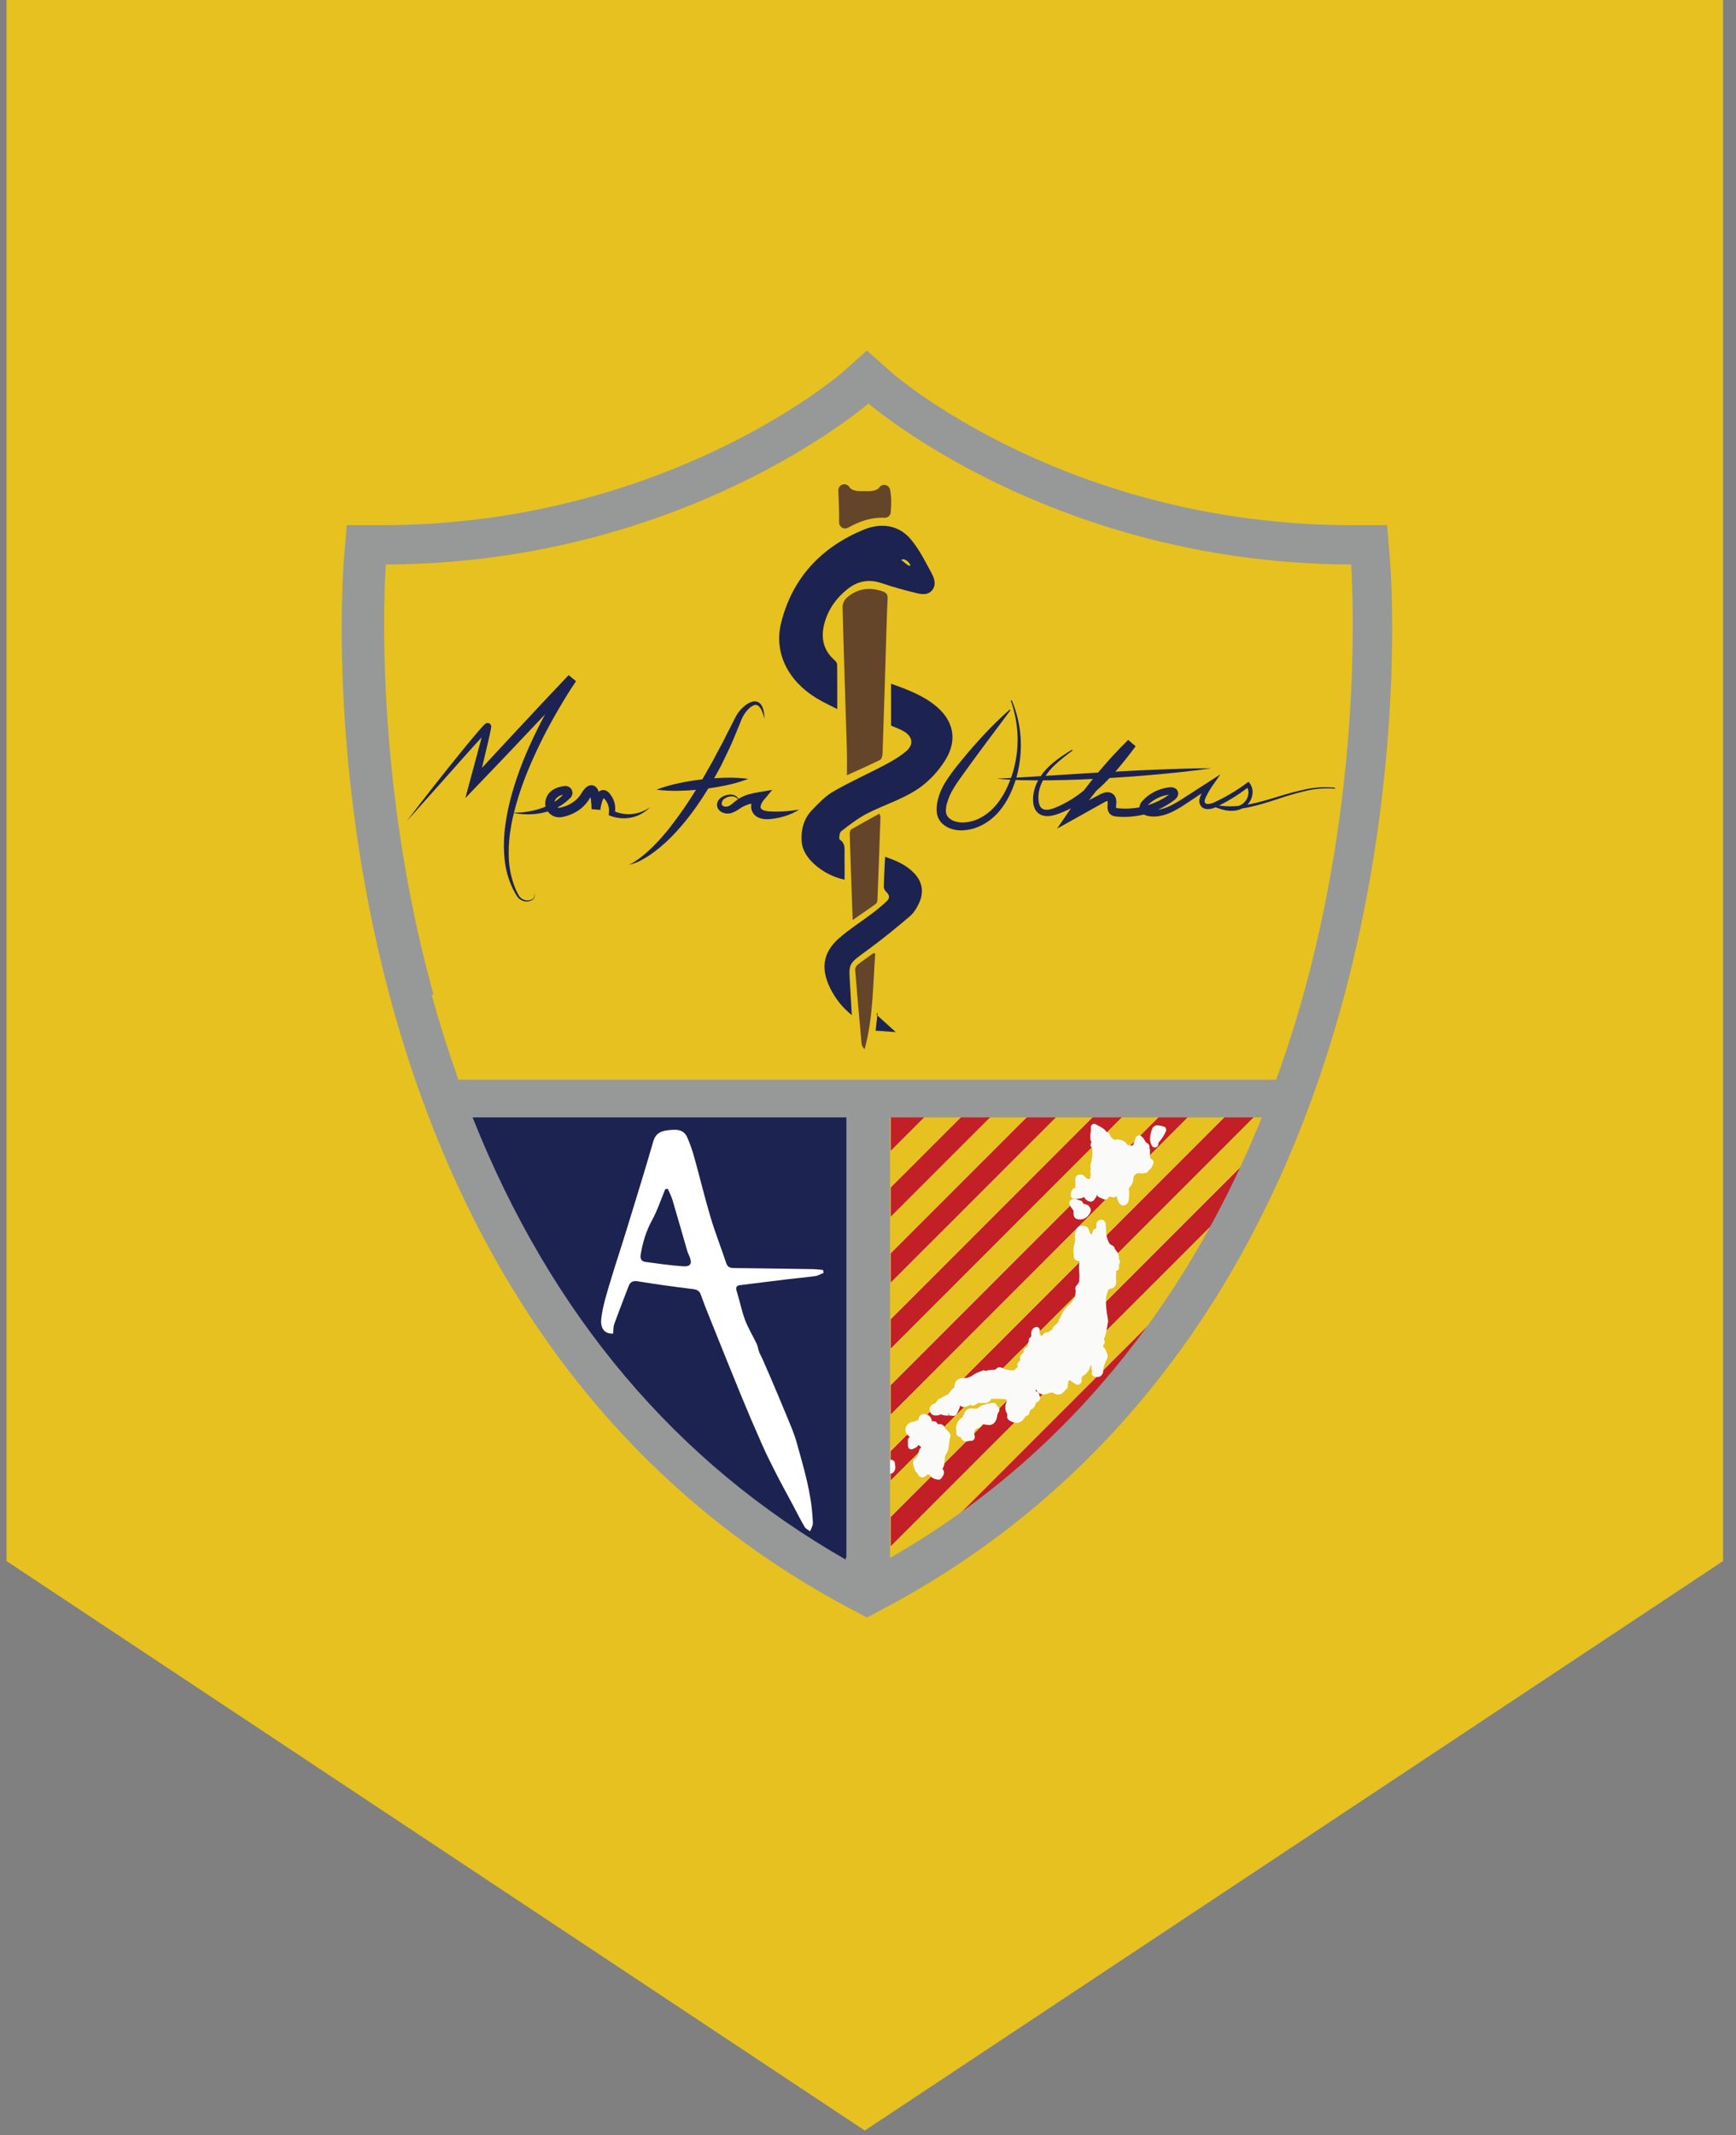
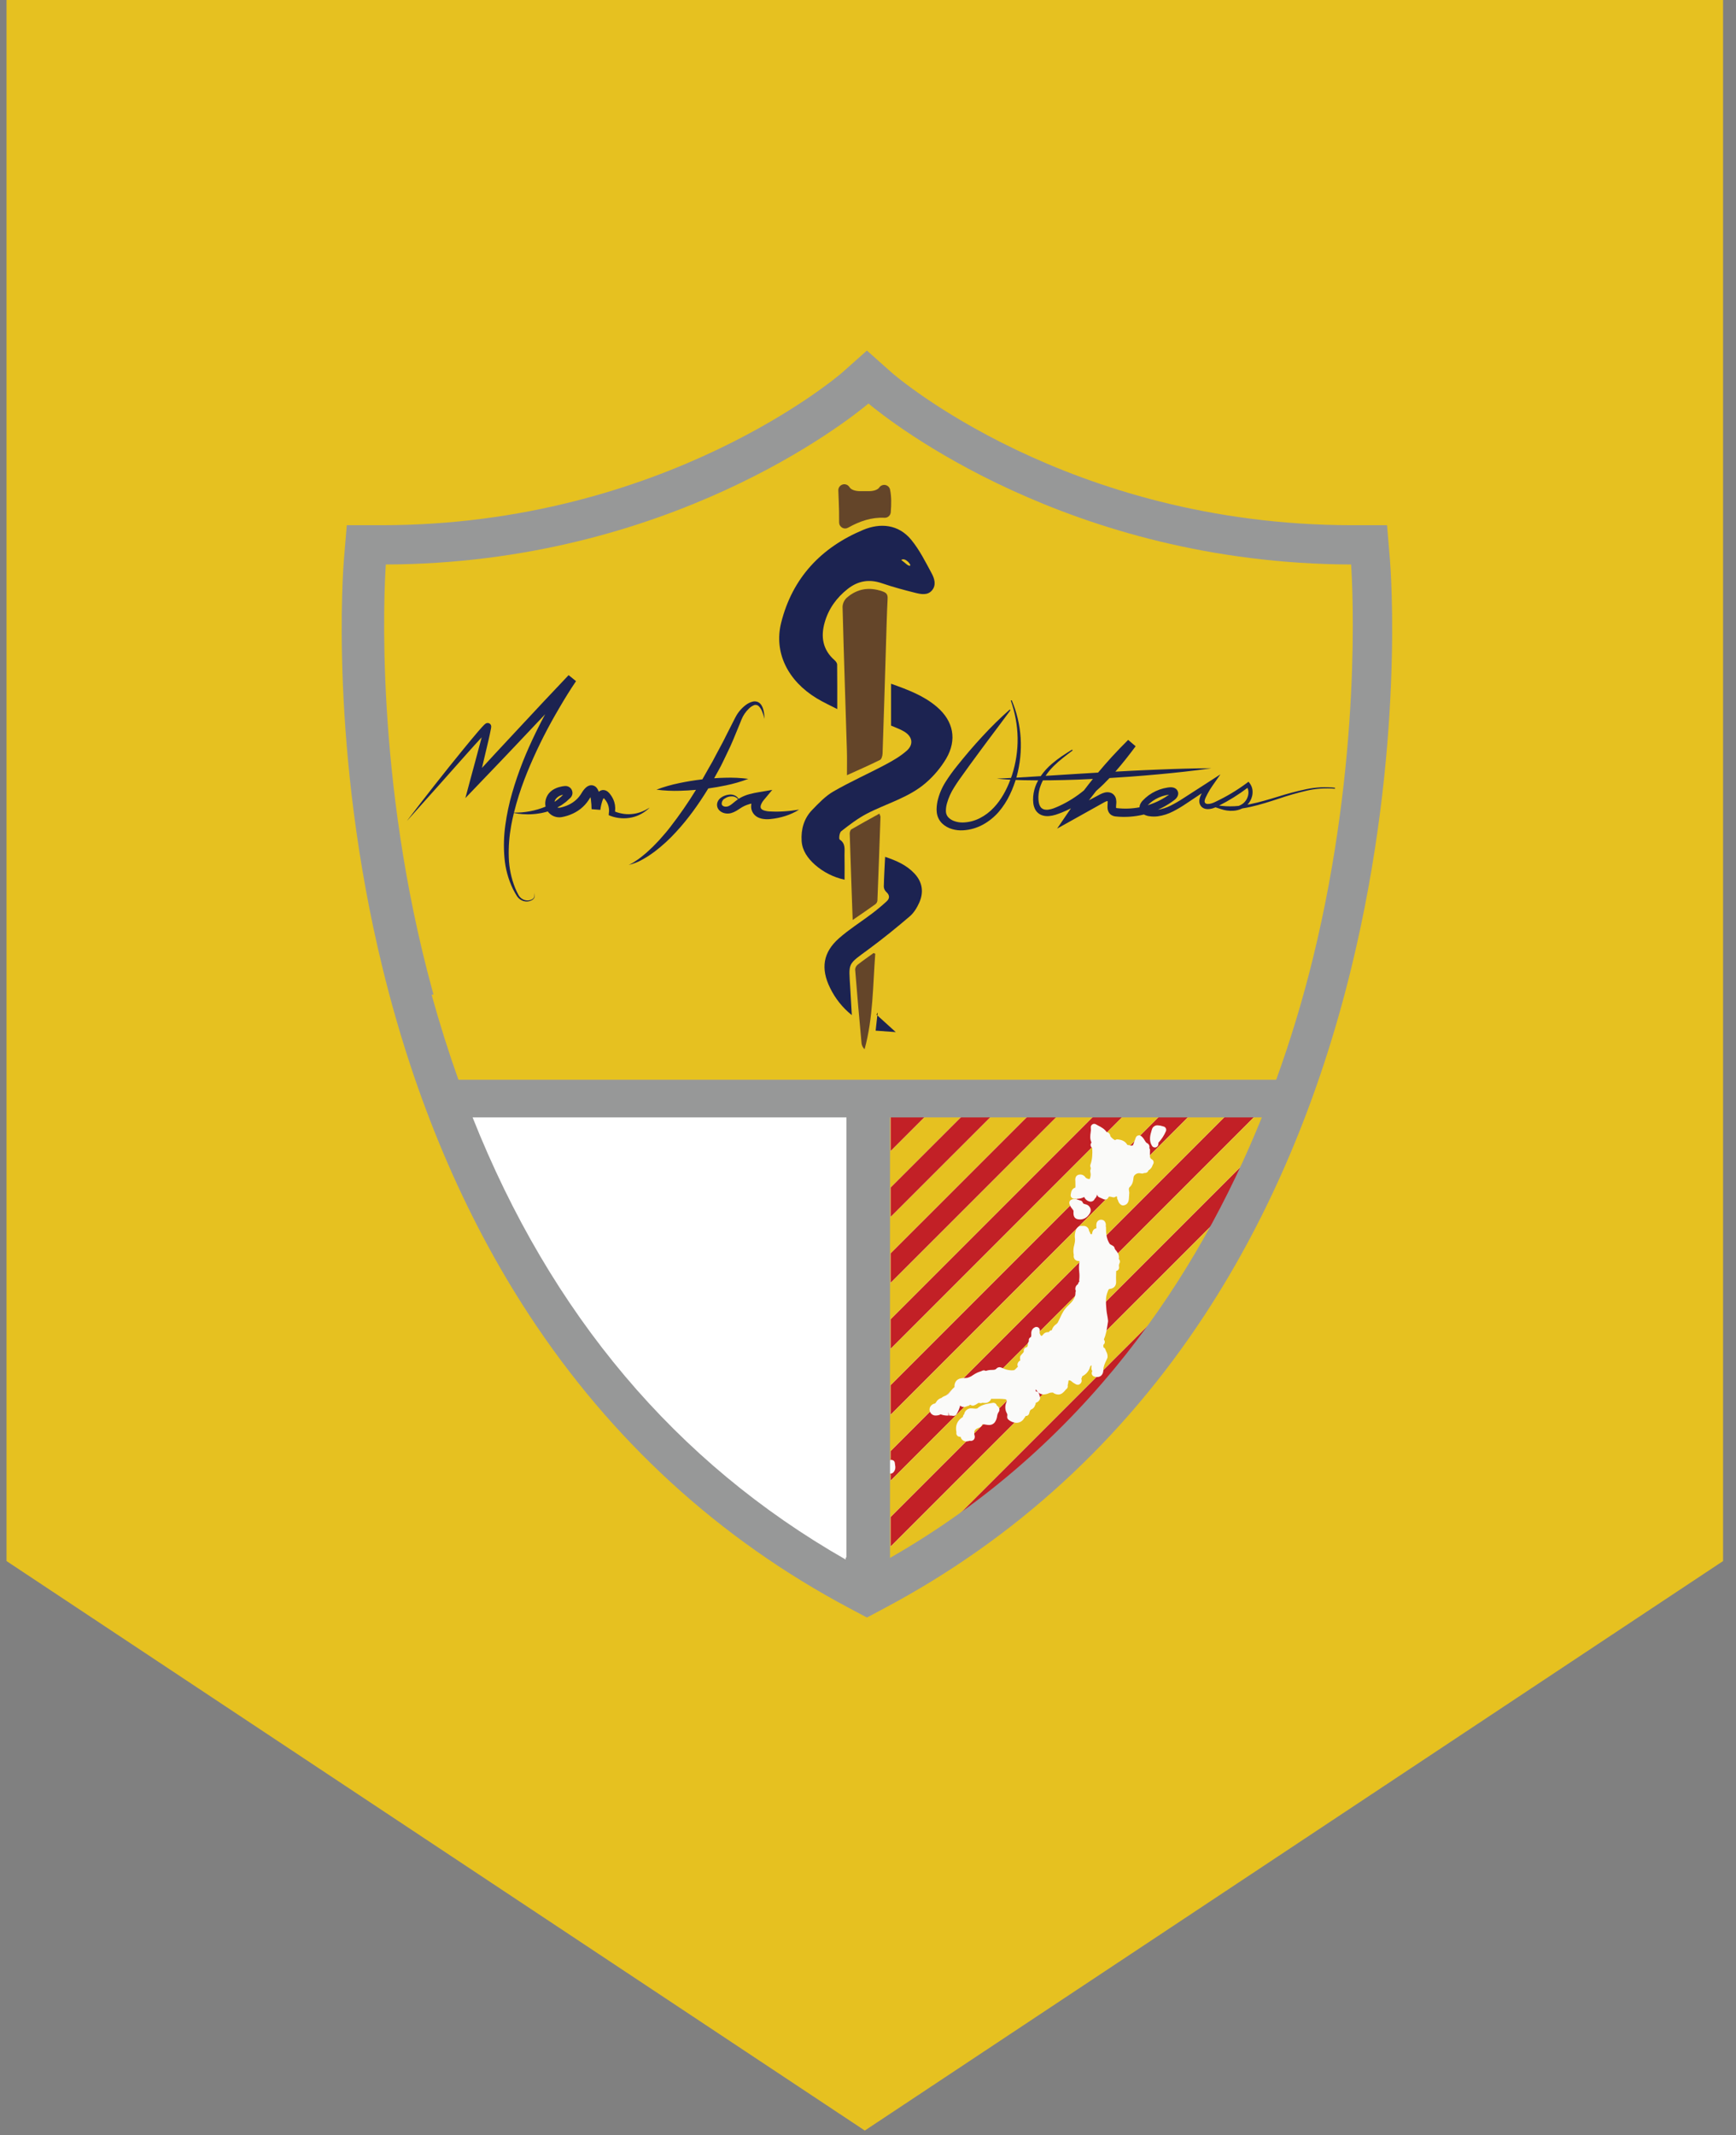
<svg xmlns="http://www.w3.org/2000/svg" width="109" height="134" viewBox="0 0 109 134" fill="none">
  <rect x="0" y="0" width="109" height="134" fill="#808080" stroke="none" />
  <path d="M0.41 0V97.965L54.299 133.704L108.188 97.965V0H0.41Z" fill="#E6C120" />
  <path d="M54.528 25.324C54.528 25.324 43.094 35.488 24.038 35.488C24.038 35.488 20.227 80.8 54.528 99.009C88.83 80.8 85.019 35.488 85.019 35.488C65.962 35.488 54.528 25.324 54.528 25.324Z" fill="white" />
  <path d="M77.024 69.962L55.912 91.07V92.927L78.882 69.962H77.024Z" fill="#C22026" />
  <path d="M66.203 90.551C66.219 90.536 66.234 90.52 66.251 90.505C67.49 89.307 68.65 88.068 69.732 86.79C69.756 86.762 69.78 86.734 69.803 86.706C70.041 86.425 70.275 86.142 70.505 85.858C70.566 85.782 70.627 85.706 70.688 85.631C70.908 85.357 71.124 85.082 71.337 84.806C71.394 84.731 71.451 84.657 71.507 84.582C72.188 83.689 72.835 82.784 73.45 81.865C73.492 81.803 73.534 81.741 73.576 81.679L58.752 96.498C61.416 94.753 63.91 92.762 66.203 90.551Z" fill="#C22026" />
  <path d="M55.912 97.062L76.82 76.159C76.82 76.159 76.821 76.159 76.822 76.158C76.822 76.158 76.822 76.158 76.823 76.157C76.823 76.157 76.823 76.157 76.824 76.156C76.824 76.156 76.824 76.155 76.824 76.155C77.435 74.972 78.002 73.785 78.526 72.595L55.912 95.205V97.062Z" fill="#C22026" />
-   <path d="M53.147 69.962H29.432C29.469 70.056 29.507 70.15 29.544 70.245C29.742 70.743 29.947 71.241 30.159 71.74C30.191 71.816 30.223 71.892 30.255 71.969C30.365 72.224 30.478 72.479 30.592 72.735C30.645 72.856 30.699 72.976 30.754 73.097C30.87 73.353 30.987 73.609 31.107 73.866C31.149 73.956 31.192 74.046 31.235 74.136C31.483 74.66 31.739 75.182 32.004 75.704C32.04 75.775 32.076 75.847 32.112 75.919C32.244 76.176 32.38 76.433 32.516 76.69C32.577 76.806 32.639 76.921 32.7 77.036C32.839 77.292 32.978 77.549 33.121 77.804C33.163 77.88 33.207 77.956 33.25 78.033C33.54 78.547 33.839 79.059 34.147 79.57C34.197 79.654 34.247 79.738 34.299 79.823C34.451 80.072 34.607 80.321 34.764 80.569C34.837 80.685 34.911 80.801 34.985 80.917C35.145 81.166 35.305 81.414 35.469 81.661C35.514 81.729 35.561 81.796 35.606 81.863C35.939 82.36 36.281 82.853 36.633 83.343C36.701 83.438 36.769 83.534 36.838 83.629C37.011 83.867 37.187 84.105 37.366 84.341C37.453 84.456 37.54 84.571 37.628 84.686C37.811 84.924 37.994 85.162 38.181 85.398C38.224 85.453 38.27 85.507 38.313 85.562C38.697 86.043 39.092 86.519 39.496 86.99C39.582 87.09 39.667 87.19 39.754 87.29C39.95 87.515 40.149 87.739 40.35 87.963C40.451 88.074 40.553 88.186 40.655 88.297C40.862 88.522 41.07 88.748 41.282 88.971C41.31 89.001 41.339 89.03 41.367 89.059C41.821 89.534 42.286 90.002 42.764 90.464C42.866 90.563 42.968 90.663 43.071 90.761C43.292 90.972 43.517 91.182 43.743 91.39C43.858 91.496 43.974 91.6 44.09 91.705C44.848 92.39 45.635 93.058 46.45 93.709C46.573 93.807 46.696 93.906 46.82 94.003C47.066 94.195 47.314 94.386 47.565 94.575C47.699 94.676 47.834 94.776 47.97 94.876C48.807 95.494 49.674 96.094 50.57 96.675C50.724 96.775 50.878 96.875 51.034 96.974C51.297 97.14 51.563 97.305 51.831 97.468C51.999 97.57 52.169 97.671 52.34 97.772C52.608 97.931 52.874 98.09 53.147 98.245V69.962" fill="#1C2351" />
  <path d="M55.912 76.382L62.337 69.962H60.479L55.912 74.525V76.382Z" fill="#C22026" />
  <path d="M55.912 88.792L74.742 69.962H72.885L55.912 86.934V88.792Z" fill="#C22026" />
  <path d="M55.912 84.657L70.607 69.962H68.749L55.912 82.799V84.657Z" fill="#C22026" />
  <path d="M55.912 80.517L66.472 69.962H64.614L55.912 78.66V80.517Z" fill="#C22026" />
  <path d="M55.912 72.247L58.197 69.962H55.912V72.247Z" fill="#C22026" />
  <path d="M87.168 35.306L87.004 33.332H85.018C66.991 33.332 56.071 23.807 55.963 23.711L54.529 22.436L53.099 23.711C52.959 23.831 41.952 33.332 24.04 33.332H22.055L21.887 35.306C21.847 35.785 20.944 47.144 24.324 60.932C26.322 69.071 29.402 76.355 33.489 82.583C38.631 90.422 45.368 96.587 53.518 100.914L54.529 101.453L55.54 100.914C63.691 96.587 70.427 90.422 75.569 82.583C79.652 76.355 82.737 69.071 84.73 60.932C88.111 47.144 87.207 35.785 87.168 35.306H87.168ZM60.478 69.962H62.336L55.912 76.382V74.524L60.478 69.962ZM55.912 72.247V69.962H58.197L55.912 72.247ZM64.614 69.962H66.471L55.912 80.517V78.66L64.614 69.962ZM68.749 69.962H70.607L55.912 84.657V82.799L68.749 69.962ZM72.884 69.962H74.742L55.912 88.792V86.934L72.884 69.962ZM53.147 98.245C40.753 91.189 33.573 80.517 29.43 69.962H53.147V98.245ZM58.752 96.499L73.579 81.676C69.903 87.206 65.081 92.348 58.752 96.499ZM76.823 76.155C76.823 76.155 76.823 76.156 76.823 76.156C76.823 76.157 76.823 76.157 76.822 76.158C76.822 76.158 76.822 76.158 76.821 76.158C76.82 76.159 76.82 76.159 76.82 76.159L55.912 97.063V95.205L78.526 72.595C78.002 73.785 77.435 74.972 76.823 76.155ZM55.912 92.927V91.07L77.023 69.962H78.881L55.912 92.927Z" fill="#E6C120" />
  <path d="M51.711 79.878C51.541 79.947 51.377 80.054 51.2 80.079C50.6 80.163 49.996 80.215 49.394 80.287C48.426 80.403 47.46 80.523 46.493 80.647C46.28 80.674 46.167 80.751 46.252 81.018C46.444 81.617 46.559 82.242 46.778 82.829C46.975 83.353 47.277 83.838 47.518 84.346C47.589 84.497 47.602 84.675 47.661 84.833C47.718 84.986 47.805 85.127 47.872 85.276C48.025 85.622 48.176 85.969 48.325 86.318C48.689 87.176 49.058 88.032 49.411 88.895C49.63 89.431 49.866 89.965 50.02 90.52C50.461 92.105 50.945 93.684 51.026 95.346C51.043 95.463 51.043 95.582 51.027 95.7C50.982 95.838 50.925 95.971 50.858 96.099C50.742 96.006 50.586 95.936 50.517 95.816C50.247 95.35 50.006 94.867 49.752 94.391C49.431 93.788 49.098 93.191 48.787 92.582C48.47 91.963 48.154 91.342 47.872 90.707C47.407 89.663 46.958 88.612 46.523 87.555C45.819 85.84 45.132 84.119 44.44 82.4C44.288 82.023 44.143 81.644 44.007 81.261C43.922 81.02 43.778 80.929 43.514 80.897C42.365 80.758 41.218 80.601 40.076 80.414C39.752 80.361 39.575 80.426 39.462 80.728C39.167 81.517 38.853 82.299 38.568 83.092C38.501 83.278 38.518 83.494 38.498 83.689C37.907 83.728 37.69 83.295 37.753 82.745C37.833 82.034 38.05 81.334 38.254 80.643C38.602 79.47 38.992 78.309 39.352 77.139C39.917 75.301 40.487 73.464 41.023 71.617C41.166 71.126 41.492 70.982 41.92 70.931C42.401 70.875 42.905 70.824 43.151 71.376C43.33 71.787 43.478 72.21 43.596 72.643C43.944 73.893 44.246 75.158 44.618 76.402C44.908 77.371 45.282 78.316 45.602 79.276C45.695 79.557 45.888 79.575 46.125 79.578C47.76 79.596 49.394 79.618 51.028 79.645C51.245 79.648 51.461 79.679 51.677 79.697C51.689 79.757 51.7 79.817 51.711 79.878H51.711ZM41.924 74.599C41.873 74.609 41.821 74.618 41.77 74.627C41.498 75.278 41.278 75.958 40.941 76.573C40.565 77.257 40.354 77.972 40.228 78.73C40.183 78.996 40.274 79.157 40.52 79.191C41.302 79.297 42.084 79.412 42.87 79.466C43.383 79.502 43.487 79.285 43.268 78.798C43.223 78.703 43.184 78.605 43.152 78.505C42.84 77.432 42.537 76.358 42.218 75.287C42.147 75.05 42.023 74.828 41.924 74.599" fill="white" />
  <path d="M63.816 89.291C63.635 89.282 63.461 89.213 63.322 89.096C63.292 89.072 63.268 89.041 63.254 89.005C63.239 88.97 63.234 88.931 63.24 88.893C63.256 88.785 63.251 88.743 63.217 88.687C63.16 88.585 63.127 88.471 63.121 88.354C63.116 88.237 63.138 88.121 63.184 88.014C63.198 87.99 63.206 87.963 63.208 87.936C63.211 87.908 63.208 87.88 63.199 87.854C63.184 87.838 63.167 87.825 63.147 87.817C63.127 87.808 63.105 87.803 63.084 87.803C62.956 87.788 62.827 87.782 62.698 87.784L62.284 87.783C62.269 87.783 62.237 87.781 62.237 87.781C62.207 87.861 62.153 87.929 62.082 87.976C62.011 88.023 61.928 88.047 61.843 88.043C61.808 88.043 61.773 88.041 61.739 88.037C61.718 88.035 61.697 88.032 61.676 88.032C61.645 88.05 61.61 88.059 61.574 88.059C61.541 88.059 61.508 88.052 61.477 88.038C61.475 88.037 61.472 88.037 61.47 88.037C61.429 88.045 61.392 88.063 61.36 88.09C61.292 88.14 61.217 88.179 61.137 88.205C61.118 88.21 61.098 88.213 61.078 88.213C61.034 88.213 60.99 88.199 60.954 88.174C60.936 88.169 60.92 88.162 60.904 88.153C60.903 88.154 60.902 88.156 60.901 88.157C60.882 88.18 60.858 88.199 60.832 88.213C60.805 88.226 60.776 88.234 60.747 88.236C60.74 88.239 60.725 88.246 60.709 88.252C60.648 88.281 60.581 88.297 60.514 88.299C60.471 88.3 60.43 88.292 60.391 88.276C60.352 88.26 60.317 88.236 60.287 88.207C60.238 88.401 60.159 88.587 60.054 88.758C60.035 88.788 60.008 88.812 59.976 88.829C59.945 88.846 59.91 88.855 59.874 88.855C59.858 88.855 59.843 88.853 59.827 88.85C59.748 88.836 59.668 88.83 59.587 88.833L59.548 88.617V88.833C59.381 88.842 59.214 88.816 59.058 88.756C59.017 88.783 58.97 88.802 58.922 88.812C58.868 88.824 58.813 88.831 58.758 88.832C58.683 88.835 58.609 88.817 58.546 88.778C58.482 88.739 58.432 88.683 58.4 88.615C58.375 88.564 58.362 88.507 58.363 88.451C58.364 88.394 58.378 88.338 58.405 88.287C58.436 88.231 58.48 88.183 58.532 88.146C58.585 88.11 58.645 88.085 58.708 88.075C58.723 88.072 58.745 88.041 58.777 87.993C58.813 87.926 58.863 87.868 58.923 87.821C58.983 87.775 59.051 87.741 59.125 87.723C59.123 87.723 59.122 87.723 59.121 87.723C59.113 87.723 59.124 87.714 59.136 87.706C59.195 87.661 59.261 87.626 59.331 87.601C59.474 87.556 59.575 87.436 59.692 87.298C59.765 87.207 59.846 87.122 59.933 87.044C59.917 86.909 59.954 86.773 60.037 86.664C60.186 86.481 60.433 86.479 60.596 86.477C60.636 86.479 60.677 86.477 60.717 86.471C60.854 86.436 60.984 86.375 61.098 86.291C61.191 86.228 61.289 86.174 61.391 86.127C61.434 86.109 61.481 86.093 61.527 86.078C61.575 86.064 61.621 86.046 61.665 86.024C61.714 85.998 61.77 85.991 61.824 86.004C61.849 86.011 61.876 86.021 61.902 86.031C62.021 85.988 62.147 85.968 62.274 85.971C62.433 85.966 62.504 85.957 62.558 85.894C62.583 85.865 62.614 85.841 62.649 85.825C62.684 85.809 62.722 85.8 62.761 85.8C62.815 85.802 62.867 85.816 62.914 85.843C63.101 85.938 63.307 85.991 63.517 85.996C63.556 85.996 63.595 85.994 63.634 85.99C63.692 85.987 63.722 85.962 63.801 85.877C63.837 85.837 63.875 85.799 63.915 85.764C63.89 85.725 63.879 85.679 63.882 85.633C63.887 85.578 63.906 85.526 63.937 85.481C63.968 85.435 64.01 85.399 64.06 85.375C64.06 85.375 64.06 85.376 64.06 85.376C64.06 85.361 64.058 85.345 64.055 85.33C64.047 85.282 64.044 85.234 64.045 85.185C64.046 85.141 64.062 85.098 64.089 85.063C64.118 85.026 64.15 84.991 64.183 84.956C64.273 84.859 64.288 84.833 64.281 84.788C64.275 84.747 64.281 84.705 64.297 84.667C64.314 84.629 64.342 84.597 64.377 84.574C64.409 84.553 64.446 84.541 64.485 84.539C64.494 84.514 64.504 84.491 64.514 84.471C64.525 84.449 64.534 84.426 64.541 84.402C64.527 84.351 64.532 84.297 64.556 84.251C64.557 84.25 64.573 84.218 64.574 84.216C64.585 84.197 64.595 84.177 64.602 84.156C64.594 84.126 64.592 84.094 64.598 84.064C64.603 84.033 64.616 84.004 64.634 83.979C64.657 83.946 64.691 83.92 64.73 83.907C64.734 83.871 64.741 83.835 64.752 83.8C64.753 83.78 64.752 83.759 64.751 83.739C64.747 83.641 64.737 83.409 64.982 83.293C65.011 83.28 65.043 83.273 65.074 83.273C65.108 83.273 65.141 83.28 65.172 83.296C65.202 83.311 65.228 83.333 65.248 83.36C65.269 83.387 65.282 83.418 65.288 83.452C65.293 83.485 65.291 83.519 65.281 83.551C65.266 83.613 65.274 83.678 65.306 83.733C65.34 83.81 65.375 83.834 65.383 83.834C65.408 83.83 65.431 83.819 65.449 83.801C65.459 83.791 65.469 83.78 65.478 83.768C65.513 83.718 65.558 83.677 65.611 83.647C65.664 83.618 65.723 83.601 65.784 83.598C65.805 83.598 65.826 83.6 65.847 83.603C65.859 83.585 65.871 83.568 65.885 83.552C65.905 83.529 65.929 83.511 65.956 83.498C65.983 83.486 66.012 83.478 66.042 83.478C66.081 83.328 66.173 83.197 66.302 83.111C66.346 83.079 66.385 83.04 66.417 82.996C66.466 82.904 66.51 82.81 66.553 82.715C66.676 82.45 66.803 82.175 67.056 81.942C67.343 81.677 67.533 81.438 67.525 81.125C67.524 81.086 67.534 81.047 67.553 81.013C67.538 80.989 67.528 80.963 67.522 80.936C67.511 80.868 67.52 80.799 67.549 80.737C67.579 80.675 67.626 80.623 67.686 80.589C67.687 80.558 67.695 80.528 67.71 80.5C67.724 80.473 67.744 80.449 67.768 80.43C67.76 80.388 67.758 80.344 67.764 80.301C67.782 80.14 67.781 79.978 67.763 79.818C67.737 79.598 67.743 79.375 67.78 79.156C67.787 79.142 67.774 79.134 67.738 79.134C67.689 79.136 67.641 79.128 67.596 79.109C67.551 79.09 67.511 79.061 67.479 79.025C67.449 78.986 67.429 78.94 67.419 78.892C67.41 78.844 67.411 78.794 67.423 78.747C67.418 78.734 67.413 78.72 67.411 78.706C67.381 78.513 67.394 78.314 67.451 78.127C67.484 78.013 67.5 77.896 67.498 77.778L67.495 77.737C67.471 77.573 67.484 77.406 67.534 77.249C67.57 77.149 67.648 76.93 67.9 76.93C67.908 76.93 67.94 76.931 67.948 76.933L68.018 76.932C68.108 76.926 68.197 76.955 68.264 77.014C68.332 77.073 68.374 77.156 68.38 77.246C68.419 77.3 68.447 77.362 68.462 77.427C68.466 77.443 68.485 77.451 68.552 77.456C68.561 77.438 68.569 77.419 68.574 77.399C68.606 77.164 68.738 77.099 68.841 77.084L68.837 77.008C68.83 76.891 68.821 76.745 68.918 76.637C68.943 76.609 68.974 76.586 69.008 76.57C69.043 76.554 69.08 76.545 69.118 76.543H69.119C69.162 76.541 69.204 76.547 69.244 76.562C69.284 76.577 69.32 76.601 69.35 76.631C69.383 76.671 69.407 76.717 69.421 76.767C69.435 76.817 69.439 76.869 69.431 76.92C69.43 76.936 69.429 76.951 69.43 76.967C69.44 76.988 69.445 77.011 69.442 77.034C69.442 77.384 69.47 77.751 69.679 78.063C69.706 78.088 69.737 78.108 69.772 78.122C69.816 78.144 69.859 78.169 69.899 78.197C69.923 78.213 69.943 78.235 69.958 78.26C69.973 78.284 69.983 78.312 69.987 78.341C70.006 78.392 70.035 78.439 70.074 78.478C70.157 78.579 70.272 78.719 70.258 78.932C70.256 78.957 70.252 78.982 70.247 79.006C70.272 79.029 70.29 79.057 70.302 79.088C70.324 79.142 70.323 79.204 70.299 79.257C70.259 79.331 70.245 79.417 70.26 79.499C70.267 79.528 70.267 79.558 70.261 79.587C70.256 79.615 70.244 79.643 70.228 79.667C70.211 79.691 70.19 79.712 70.165 79.728C70.141 79.743 70.113 79.754 70.084 79.759C70.084 79.766 70.078 79.968 70.078 79.968C70.073 80.119 70.069 80.269 70.078 80.419C70.095 80.678 69.948 80.856 69.697 80.883C69.618 80.892 69.606 80.899 69.542 81.081L69.522 81.134C69.411 81.44 69.436 81.758 69.463 82.095L69.472 82.207C69.482 82.315 69.498 82.423 69.519 82.53C69.54 82.647 69.561 82.765 69.572 82.882C69.574 82.901 69.573 82.92 69.57 82.939C69.556 83.016 69.544 83.093 69.533 83.17C69.49 83.451 69.446 83.741 69.32 84.025C69.317 84.035 69.315 84.046 69.316 84.057C69.317 84.067 69.32 84.078 69.325 84.088C69.358 84.132 69.373 84.187 69.367 84.242C69.361 84.297 69.334 84.347 69.292 84.383C69.276 84.396 69.269 84.402 69.281 84.518C69.283 84.531 69.284 84.543 69.285 84.556C69.294 84.559 69.302 84.564 69.311 84.568C69.336 84.583 69.358 84.603 69.376 84.627C69.393 84.651 69.405 84.679 69.412 84.707C69.422 84.742 69.437 84.776 69.454 84.808C69.519 84.917 69.549 85.043 69.542 85.17C69.539 85.192 69.533 85.214 69.524 85.235L69.461 85.373C69.368 85.572 69.281 85.759 69.278 85.957C69.273 86.383 68.98 86.416 68.891 86.416C68.825 86.415 68.76 86.404 68.697 86.383C68.647 86.367 68.604 86.333 68.577 86.287C68.55 86.241 68.54 86.187 68.551 86.135C68.558 86.1 68.569 86.067 68.581 86.034C68.552 85.999 68.533 85.956 68.527 85.911C68.52 85.832 68.525 85.752 68.543 85.674C68.541 85.675 68.54 85.675 68.539 85.676C68.509 85.696 68.48 85.718 68.454 85.743C68.423 85.879 68.361 86.006 68.273 86.115C68.185 86.223 68.074 86.31 67.948 86.369L67.945 86.394C67.94 86.439 67.922 86.481 67.892 86.514C67.968 86.725 67.847 86.83 67.785 86.87C67.752 86.89 67.713 86.902 67.674 86.903C67.634 86.903 67.596 86.893 67.561 86.874L67.512 86.847C67.434 86.808 67.362 86.76 67.297 86.704C67.253 86.656 67.194 86.626 67.131 86.619C67.119 86.619 67.084 86.619 67.08 86.716C67.076 86.769 67.067 86.823 67.052 86.874C67.045 86.897 67.04 86.92 67.038 86.943C67.049 86.984 67.047 87.028 67.034 87.068C67.019 87.109 66.994 87.144 66.96 87.169C66.927 87.198 66.897 87.229 66.871 87.263C66.786 87.363 66.656 87.515 66.444 87.515C66.32 87.51 66.201 87.466 66.104 87.388C66.107 87.392 66.102 87.393 66.091 87.393C66.083 87.393 66.072 87.392 66.059 87.392C65.997 87.391 65.935 87.401 65.877 87.422C65.768 87.475 65.649 87.505 65.528 87.509C65.324 87.509 65.162 87.403 65.047 87.192C65.037 87.204 65.031 87.217 65.028 87.232C65.026 87.246 65.027 87.261 65.032 87.275C65.035 87.287 65.036 87.301 65.036 87.314C65.082 87.314 65.127 87.33 65.164 87.358C65.201 87.386 65.228 87.426 65.241 87.471L65.299 87.673C65.307 87.701 65.309 87.731 65.305 87.76C65.302 87.789 65.293 87.817 65.278 87.842C65.252 87.889 65.217 87.931 65.174 87.963C65.132 87.996 65.083 88.02 65.031 88.033C65.036 88.085 65.023 88.139 64.992 88.182C64.975 88.241 64.946 88.295 64.907 88.341C64.867 88.387 64.817 88.423 64.761 88.447C64.692 88.473 64.665 88.52 64.621 88.7C64.609 88.746 64.582 88.788 64.544 88.818C64.506 88.848 64.459 88.864 64.411 88.864C64.405 88.864 64.399 88.863 64.393 88.863C64.39 88.873 64.386 88.882 64.381 88.891L64.353 88.941C64.34 88.963 64.323 88.983 64.303 88.999C64.296 89.019 64.285 89.038 64.272 89.055C64.22 89.128 64.151 89.187 64.072 89.228C63.993 89.269 63.906 89.29 63.816 89.291" fill="#FAFAF9" />
  <path d="M70.511 75.648C70.474 75.648 70.439 75.639 70.407 75.621C70.356 75.591 70.311 75.551 70.276 75.503C70.241 75.456 70.215 75.401 70.201 75.344C70.196 75.327 70.19 75.311 70.183 75.295C70.162 75.269 70.148 75.239 70.141 75.207C70.134 75.174 70.135 75.14 70.144 75.108C70.143 75.109 70.142 75.109 70.142 75.109C70.136 75.109 70.129 75.102 70.12 75.096C70.109 75.089 70.098 75.081 70.086 75.072C70.043 75.115 69.986 75.14 69.925 75.142C69.912 75.142 69.898 75.141 69.885 75.137L69.832 75.125C69.777 75.108 69.72 75.098 69.662 75.094C69.634 75.094 69.617 75.094 69.587 75.157C69.562 75.207 69.519 75.246 69.467 75.266C69.415 75.285 69.357 75.284 69.306 75.262L69.016 75.136C68.982 75.122 68.953 75.099 68.931 75.071C68.908 75.042 68.894 75.008 68.888 74.972C68.887 74.967 68.886 74.962 68.886 74.956C68.885 74.961 68.883 74.966 68.882 74.971C68.862 75.071 68.812 75.163 68.737 75.234C68.717 75.285 68.681 75.329 68.636 75.36C68.59 75.392 68.536 75.409 68.481 75.41C68.44 75.407 68.401 75.399 68.363 75.385C68.298 75.365 68.238 75.331 68.189 75.284C68.139 75.238 68.1 75.181 68.075 75.118C67.928 75.199 67.761 75.238 67.594 75.23C67.536 75.23 67.477 75.227 67.421 75.222C67.39 75.219 67.359 75.21 67.332 75.194C67.304 75.178 67.281 75.157 67.262 75.131C67.244 75.106 67.232 75.076 67.226 75.045C67.221 75.014 67.222 74.982 67.23 74.951C67.234 74.934 67.237 74.916 67.24 74.898C67.254 74.811 67.289 74.596 67.517 74.529C67.518 74.521 67.519 74.513 67.52 74.506C67.526 74.435 67.526 74.363 67.522 74.292C67.521 74.238 67.519 74.184 67.52 74.13C67.479 73.82 67.642 73.739 67.743 73.717C67.77 73.712 67.798 73.709 67.826 73.707C67.895 73.707 67.963 73.725 68.022 73.76C68.082 73.795 68.132 73.845 68.166 73.904C68.176 73.91 68.184 73.914 68.191 73.919C68.245 73.959 68.309 73.984 68.376 73.988C68.422 73.988 68.439 73.973 68.445 73.925C68.448 73.906 68.452 73.888 68.459 73.871C68.486 73.773 68.487 73.669 68.463 73.57L68.456 73.511C68.451 73.478 68.455 73.444 68.466 73.413C68.478 73.387 68.485 73.359 68.486 73.33C68.487 73.301 68.482 73.272 68.472 73.246C68.449 73.194 68.448 73.136 68.467 73.083C68.589 72.756 68.594 72.403 68.582 72.101C68.582 72.078 68.58 72.055 68.573 72.032C68.547 72.015 68.524 71.992 68.507 71.965C68.491 71.938 68.48 71.907 68.476 71.876C68.473 71.844 68.476 71.812 68.486 71.782C68.496 71.751 68.513 71.724 68.535 71.701C68.422 71.48 68.453 71.258 68.478 71.075C68.497 70.979 68.501 70.882 68.49 70.785C68.482 70.743 68.487 70.7 68.503 70.661C68.519 70.622 68.546 70.589 68.581 70.565C68.616 70.541 68.657 70.528 68.699 70.527C68.741 70.527 68.783 70.538 68.818 70.561C68.873 70.596 68.931 70.626 68.989 70.656C69.154 70.742 69.353 70.846 69.487 71.049C69.516 71.051 69.544 71.058 69.57 71.071C69.597 71.083 69.62 71.101 69.639 71.122C69.681 71.168 69.708 71.225 69.716 71.286C69.733 71.358 69.906 71.507 70.015 71.552C70.054 71.518 70.104 71.5 70.156 71.5C70.166 71.5 70.177 71.501 70.187 71.502C70.338 71.524 70.59 71.56 70.753 71.796C70.764 71.812 70.773 71.829 70.779 71.847C70.79 71.849 70.8 71.85 70.811 71.853C70.881 71.862 70.951 71.878 71.018 71.9C71.057 71.886 71.098 71.877 71.139 71.873C71.14 71.866 71.142 71.86 71.145 71.853L71.315 71.389C71.331 71.347 71.358 71.311 71.395 71.286C71.431 71.261 71.474 71.247 71.519 71.247C71.565 71.247 71.61 71.262 71.647 71.289C71.741 71.365 71.818 71.46 71.875 71.567C71.928 71.654 71.963 71.709 72.012 71.732C72.046 71.746 72.078 71.768 72.103 71.796C72.129 71.823 72.148 71.855 72.161 71.89C72.178 71.942 72.179 71.997 72.164 72.049C72.188 72.079 72.203 72.116 72.206 72.154C72.209 72.226 72.208 72.297 72.203 72.368C72.192 72.602 72.199 72.684 72.325 72.756C72.351 72.771 72.373 72.791 72.391 72.814C72.409 72.838 72.421 72.865 72.428 72.893C72.435 72.922 72.436 72.951 72.431 72.981C72.426 73.01 72.415 73.037 72.399 73.062C72.385 73.087 72.373 73.113 72.363 73.14C72.321 73.272 72.23 73.382 72.109 73.449C72.099 73.487 72.078 73.522 72.049 73.55C72.02 73.577 71.985 73.596 71.946 73.604C71.91 73.612 71.874 73.615 71.838 73.614C71.836 73.614 71.834 73.614 71.832 73.614C71.798 73.635 71.758 73.647 71.718 73.647C71.708 73.647 71.698 73.646 71.688 73.644L71.618 73.633C71.585 73.626 71.551 73.622 71.517 73.621C71.415 73.625 71.318 73.669 71.248 73.743C71.203 73.786 71.175 73.844 71.172 73.906C71.148 74.116 71.12 74.331 70.919 74.51C70.872 74.552 70.868 74.632 70.901 74.805C70.905 74.823 70.906 74.841 70.905 74.86C70.905 74.86 70.886 75.159 70.88 75.247C70.856 75.554 70.658 75.629 70.541 75.646C70.531 75.647 70.521 75.648 70.511 75.648" fill="#FAFAF9" />
-   <path d="M58.892 92.856C58.75 92.834 58.536 92.799 58.389 92.586C58.376 92.57 58.36 92.557 58.342 92.549C58.323 92.54 58.303 92.536 58.283 92.537C58.26 92.537 58.237 92.541 58.217 92.55C58.196 92.559 58.177 92.572 58.161 92.589C58.132 92.628 58.094 92.659 58.051 92.682C58.008 92.704 57.96 92.716 57.911 92.717C57.855 92.716 57.799 92.699 57.752 92.668C57.704 92.637 57.666 92.593 57.642 92.542C57.63 92.52 57.619 92.497 57.608 92.474C57.599 92.453 57.587 92.432 57.575 92.413C57.544 92.401 57.518 92.383 57.496 92.359C57.475 92.335 57.459 92.307 57.451 92.276C57.441 92.242 57.427 92.204 57.413 92.165C57.344 91.971 57.228 91.647 57.496 91.484C57.607 91.416 57.629 91.337 57.667 91.179C57.681 91.111 57.7 91.044 57.723 90.978C57.735 90.948 57.753 90.921 57.776 90.899C57.801 90.879 57.82 90.853 57.832 90.823C57.817 90.794 57.796 90.77 57.77 90.751C57.716 90.726 57.668 90.69 57.629 90.645C57.59 90.6 57.56 90.548 57.541 90.492C57.536 90.471 57.533 90.449 57.534 90.427C57.496 90.451 57.453 90.464 57.408 90.466C57.408 90.466 57.365 90.464 57.362 90.464C57.33 90.464 57.298 90.457 57.269 90.444C57.24 90.43 57.214 90.41 57.194 90.386C57.172 90.36 57.157 90.331 57.148 90.298C57.14 90.266 57.14 90.233 57.147 90.2C57.144 90.186 57.108 90.158 57.084 90.14C56.992 90.078 56.921 89.99 56.879 89.888C56.854 89.818 56.846 89.743 56.855 89.669C56.864 89.595 56.89 89.524 56.931 89.462C56.975 89.394 57.034 89.338 57.104 89.297C57.173 89.257 57.251 89.232 57.331 89.226C57.374 89.219 57.415 89.205 57.454 89.185C57.518 89.154 57.585 89.132 57.655 89.118C57.682 88.88 57.798 88.757 58.002 88.743H58.005C58.117 88.737 58.228 88.77 58.318 88.836C58.408 88.903 58.472 88.999 58.499 89.108C58.523 89.201 58.54 89.201 58.563 89.201C58.579 89.201 58.594 89.199 58.61 89.196C58.622 89.194 58.635 89.193 58.647 89.193C58.687 89.193 58.727 89.204 58.761 89.225C58.795 89.246 58.822 89.276 58.841 89.311C58.872 89.373 58.892 89.373 58.909 89.373C58.919 89.371 58.98 89.367 58.991 89.367C59.061 89.367 59.13 89.388 59.189 89.428C59.248 89.467 59.293 89.523 59.32 89.588C59.358 89.652 59.406 89.71 59.463 89.757C59.532 89.819 59.594 89.888 59.647 89.963C59.666 89.991 59.678 90.024 59.682 90.058C59.686 90.091 59.682 90.126 59.671 90.158C59.63 90.288 59.605 90.423 59.597 90.56C59.572 90.797 59.544 91.065 59.374 91.308C59.322 91.383 59.319 91.493 59.315 91.621C59.309 91.789 59.303 91.994 59.172 92.177C59.22 92.224 59.253 92.284 59.267 92.35C59.274 92.406 59.27 92.462 59.254 92.516C59.238 92.57 59.211 92.62 59.175 92.663C59.165 92.675 59.156 92.689 59.149 92.702C59.136 92.739 59.113 92.771 59.083 92.795C59.041 92.835 58.985 92.858 58.926 92.859C58.915 92.859 58.903 92.858 58.892 92.856" fill="#FAFAF9" />
  <path d="M67.806 76.527C67.764 76.527 67.721 76.523 67.678 76.516C67.477 76.479 67.385 76.327 67.403 76.062C67.404 76.044 67.406 76.027 67.405 76.012C67.404 75.965 67.371 75.921 67.314 75.849C67.239 75.763 67.183 75.662 67.15 75.552C67.14 75.523 67.137 75.492 67.14 75.461C67.143 75.43 67.153 75.4 67.169 75.373C67.195 75.33 67.235 75.297 67.282 75.279C67.339 75.255 67.4 75.242 67.461 75.242C67.547 75.245 67.631 75.265 67.71 75.299C67.739 75.312 67.77 75.322 67.801 75.328C67.845 75.331 67.886 75.348 67.92 75.375C67.954 75.403 67.979 75.44 67.992 75.482C68.005 75.526 68.025 75.542 68.177 75.581L68.216 75.592C68.235 75.597 68.253 75.604 68.27 75.614C68.322 75.64 68.368 75.678 68.404 75.725C68.441 75.771 68.466 75.825 68.479 75.882C68.511 76.051 68.405 76.185 68.341 76.265C68.279 76.347 68.198 76.414 68.105 76.459C68.012 76.505 67.91 76.528 67.806 76.527" fill="#FAFAF9" />
-   <path d="M57.226 90.956C57.169 90.956 57.114 90.933 57.074 90.893C57.034 90.853 57.011 90.799 57.01 90.742L57.006 90.384C57.005 90.35 57.013 90.316 57.028 90.286C57.043 90.255 57.065 90.229 57.092 90.209C57.13 90.18 57.177 90.164 57.225 90.164C57.232 90.164 57.239 90.165 57.246 90.165C57.326 90.176 57.399 90.212 57.455 90.269C57.465 90.268 57.474 90.268 57.484 90.268C57.522 90.268 57.559 90.278 57.592 90.296C57.623 90.314 57.649 90.34 57.668 90.371C57.687 90.401 57.698 90.436 57.7 90.472C57.715 90.762 57.49 90.858 57.394 90.899C57.374 90.906 57.356 90.915 57.337 90.925C57.304 90.945 57.265 90.956 57.226 90.956" fill="#FAFAF9" />
  <path d="M55.928 92.474C55.914 92.474 55.901 92.472 55.887 92.47C55.852 92.463 55.82 92.448 55.793 92.426C55.765 92.404 55.743 92.375 55.73 92.343C55.628 92.107 55.701 91.896 55.777 91.738C55.798 91.694 55.834 91.658 55.878 91.637C55.922 91.615 55.972 91.61 56.02 91.621C56.068 91.632 56.111 91.659 56.141 91.697C56.172 91.736 56.188 91.784 56.188 91.833C56.189 91.862 56.193 91.892 56.199 91.921C56.22 92.04 56.254 92.24 56.081 92.411C56.04 92.451 55.985 92.474 55.928 92.474" fill="#FAFAF9" />
  <path d="M72.514 72.01C72.477 72.01 72.441 72.001 72.409 71.983C72.376 71.965 72.349 71.939 72.33 71.907C72.12 71.566 72.226 71.213 72.303 70.955L72.327 70.876C72.349 70.798 72.398 70.73 72.465 70.683C72.531 70.637 72.612 70.614 72.693 70.62C72.803 70.626 72.912 70.646 73.017 70.682L73.064 70.695C73.094 70.703 73.122 70.718 73.145 70.737C73.169 70.757 73.188 70.781 73.202 70.809C73.215 70.836 73.222 70.867 73.223 70.897C73.224 70.928 73.219 70.959 73.207 70.987C73.093 71.253 72.933 71.498 72.736 71.71C72.735 71.716 72.735 71.724 72.735 71.731C72.734 71.763 72.732 71.794 72.728 71.825C72.722 71.869 72.702 71.91 72.672 71.942C72.641 71.975 72.602 71.997 72.558 72.006C72.544 72.009 72.529 72.01 72.514 72.01Z" fill="#FAFAF9" />
  <path d="M60.671 90.456C60.587 90.457 60.507 90.429 60.442 90.377C60.377 90.326 60.332 90.253 60.315 90.172C60.284 90.171 60.254 90.168 60.224 90.163C60.175 90.154 60.13 90.128 60.098 90.09C60.066 90.051 60.048 90.003 60.048 89.953L60.049 89.902C60.05 89.888 60.05 89.875 60.049 89.861C59.972 89.47 60.102 89.152 60.426 88.942C60.436 88.935 60.447 88.929 60.458 88.925C60.459 88.891 60.466 88.857 60.48 88.826C60.493 88.795 60.514 88.768 60.539 88.745C60.556 88.639 60.613 88.543 60.697 88.477C60.781 88.41 60.887 88.376 60.994 88.382C61.045 88.383 61.096 88.387 61.147 88.393C61.181 88.398 61.216 88.401 61.251 88.402C61.308 88.394 61.332 88.391 61.357 88.389C61.615 88.153 61.94 88.102 62.226 88.056L62.341 88.037C62.353 88.035 62.365 88.034 62.377 88.034C62.427 88.034 62.475 88.052 62.513 88.083C62.552 88.114 62.578 88.157 62.589 88.206C62.63 88.229 62.665 88.26 62.693 88.297C62.721 88.334 62.74 88.377 62.75 88.423C62.755 88.459 62.753 88.496 62.743 88.531C62.734 88.567 62.717 88.6 62.694 88.628C62.647 88.704 62.618 88.788 62.608 88.876C62.59 89.018 62.536 89.153 62.453 89.269C62.409 89.321 62.354 89.363 62.292 89.39C62.23 89.418 62.163 89.43 62.095 89.427C62.018 89.424 61.942 89.415 61.868 89.399C61.823 89.39 61.779 89.384 61.733 89.381C61.715 89.38 61.697 89.379 61.679 89.376C61.664 89.431 61.636 89.48 61.596 89.519C61.555 89.559 61.506 89.587 61.451 89.601C61.205 89.692 61.134 89.818 61.184 90.055C61.202 90.1 61.209 90.149 61.204 90.198C61.199 90.246 61.182 90.292 61.155 90.333C61.131 90.361 61.102 90.383 61.069 90.399C61.036 90.415 61 90.424 60.963 90.425C60.94 90.425 60.916 90.422 60.893 90.416C60.875 90.423 60.857 90.428 60.838 90.431C60.783 90.446 60.727 90.454 60.671 90.456" fill="#FAFAF9" />
  <path d="M52.569 44.499C52.569 43.538 52.573 42.619 52.562 41.7C52.561 41.611 52.48 41.501 52.406 41.436C51.66 40.786 51.521 39.969 51.779 39.066C52.023 38.206 52.525 37.508 53.229 36.956C53.88 36.447 54.578 36.33 55.369 36.601C56.06 36.837 56.768 37.029 57.477 37.205C57.827 37.292 58.235 37.374 58.511 37.058C58.801 36.725 58.675 36.309 58.498 35.982C58.107 35.258 57.732 34.505 57.214 33.875C56.414 32.902 55.277 32.803 54.201 33.252C51.563 34.351 49.747 36.273 49.047 39.083C48.579 40.96 49.474 42.728 51.277 43.822C51.7 44.079 52.155 44.284 52.569 44.499ZM57.13 35.504C57 35.52 56.843 35.324 56.588 35.143C56.833 34.947 57.27 35.487 57.13 35.504Z" fill="#1C2351" />
  <path d="M58.827 44.362C58.012 43.663 57.023 43.29 55.948 42.908V45.536C56.207 45.651 56.507 45.75 56.771 45.909C57.295 46.225 57.382 46.716 56.927 47.116C56.528 47.467 56.051 47.742 55.577 47.993C54.502 48.564 53.385 49.058 52.333 49.666C51.828 49.956 51.402 50.406 50.99 50.832C50.474 51.366 50.285 52.058 50.333 52.782C50.373 53.388 50.721 53.867 51.168 54.267C51.698 54.733 52.338 55.056 53.028 55.207C53.028 54.664 53.037 54.165 53.025 53.668C53.016 53.32 53.116 52.943 52.723 52.688C52.66 52.647 52.706 52.252 52.815 52.167C53.323 51.77 53.843 51.37 54.41 51.072C55.654 50.421 57.059 50.063 58.139 49.122C58.639 48.689 59.067 48.179 59.407 47.611C60.102 46.426 59.867 45.252 58.827 44.362Z" fill="#1C2351" />
  <path d="M55.257 47.688C55.354 47.639 55.41 47.425 55.415 47.286C55.492 45.063 55.556 42.84 55.625 40.618C55.657 39.601 55.681 38.584 55.732 37.569C55.745 37.298 55.652 37.197 55.408 37.111C54.579 36.821 53.826 36.937 53.169 37.51C53.009 37.658 52.913 37.863 52.902 38.08C52.98 41.09 53.084 44.099 53.175 47.108C53.19 47.595 53.178 48.082 53.178 48.649C53.939 48.302 54.607 48.013 55.257 47.688" fill="#644529" />
  <path d="M55.575 53.772C55.543 54.428 55.505 55.036 55.492 55.645C55.499 55.771 55.556 55.89 55.649 55.976C55.874 56.179 55.87 56.383 55.667 56.568C55.369 56.842 55.056 57.102 54.732 57.346C54.053 57.86 53.322 58.315 52.685 58.876C51.673 59.764 51.521 60.779 52.117 61.994C52.439 62.659 52.906 63.244 53.484 63.704C53.448 63.084 53.417 62.553 53.386 62.022C53.29 60.361 53.184 60.571 54.589 59.534C55.458 58.891 56.3 58.209 57.122 57.506C57.379 57.287 57.577 56.962 57.717 56.648C58.014 55.983 57.918 55.346 57.406 54.806C56.909 54.281 56.27 54.004 55.575 53.772Z" fill="#1C2351" />
  <path d="M55.092 56.498C55.161 54.753 55.225 53.009 55.284 51.264C55.286 51.227 55.26 51.189 55.217 51.06C54.618 51.392 54.033 51.709 53.459 52.044C53.391 52.084 53.349 52.227 53.352 52.321C53.407 54.091 53.471 55.861 53.538 57.735C54.072 57.366 54.529 57.058 54.976 56.736C55.01 56.706 55.038 56.669 55.058 56.629C55.078 56.588 55.09 56.543 55.092 56.498Z" fill="#644529" />
  <path d="M53.842 60.547C53.798 60.584 53.762 60.629 53.736 60.681C53.711 60.732 53.696 60.788 53.693 60.846C53.818 62.396 53.953 63.945 54.097 65.493C54.119 65.629 54.185 65.752 54.286 65.845C54.826 63.873 54.803 61.854 54.956 59.853C54.92 59.839 54.885 59.824 54.849 59.809C54.512 60.053 54.169 60.29 53.842 60.547" fill="#644529" />
  <path d="M55.037 63.677C55.053 63.691 55.07 63.706 55.086 63.721C55.093 63.661 55.099 63.6 55.106 63.54C55.083 63.586 55.06 63.631 55.037 63.677Z" fill="black" />
  <path d="M54.98 64.679C55.418 64.711 55.831 64.741 56.243 64.77C55.828 64.394 55.456 64.056 55.085 63.721C55.054 64.011 55.021 64.311 54.98 64.679" fill="#1C2351" />
  <path d="M52.687 32.787C52.687 32.852 52.704 32.917 52.737 32.974C52.77 33.032 52.817 33.079 52.873 33.112C52.93 33.146 52.995 33.164 53.06 33.164C53.126 33.165 53.191 33.148 53.248 33.116C53.986 32.704 54.719 32.455 55.531 32.493C55.629 32.499 55.726 32.466 55.8 32.402C55.874 32.338 55.921 32.247 55.929 32.149C55.968 31.655 55.979 31.172 55.884 30.721C55.868 30.65 55.831 30.585 55.778 30.534C55.724 30.484 55.658 30.45 55.586 30.436C55.513 30.423 55.439 30.431 55.371 30.46C55.304 30.489 55.246 30.536 55.205 30.597C55.115 30.731 54.862 30.822 54.579 30.822H53.984C53.696 30.822 53.441 30.729 53.354 30.593C53.337 30.567 53.318 30.543 53.298 30.52C53.247 30.46 53.179 30.419 53.103 30.4C53.027 30.382 52.947 30.387 52.875 30.416C52.802 30.445 52.74 30.495 52.698 30.561C52.655 30.626 52.634 30.703 52.637 30.781C52.653 31.214 52.673 31.647 52.683 32.08C52.688 32.309 52.688 32.538 52.687 32.787" fill="#644529" />
  <path d="M40.281 51.066C40.468 50.961 40.641 50.831 40.794 50.679L40.656 50.76C40.612 50.788 40.566 50.814 40.519 50.837C40.426 50.884 40.33 50.925 40.232 50.96C40.04 51.031 39.839 51.074 39.635 51.088C39.435 51.105 39.233 51.093 39.037 51.053L38.891 51.021C38.843 51.007 38.796 50.995 38.749 50.98C38.703 50.964 38.658 50.949 38.614 50.93C38.616 50.917 38.619 50.904 38.62 50.891C38.627 50.83 38.63 50.767 38.629 50.706C38.626 50.581 38.607 50.457 38.571 50.337C38.516 50.158 38.428 49.991 38.312 49.843C38.27 49.785 38.221 49.733 38.166 49.688C38.149 49.673 38.131 49.66 38.111 49.649C38.09 49.635 38.068 49.623 38.044 49.613C37.988 49.589 37.927 49.577 37.866 49.579C37.834 49.579 37.801 49.584 37.77 49.593C37.74 49.6 37.712 49.612 37.685 49.626C37.66 49.638 37.637 49.653 37.616 49.669C37.607 49.675 37.6 49.681 37.593 49.687C37.573 49.622 37.545 49.56 37.508 49.502C37.494 49.478 37.477 49.455 37.458 49.434C37.436 49.407 37.41 49.383 37.381 49.362C37.346 49.336 37.307 49.315 37.266 49.301C37.22 49.285 37.172 49.277 37.124 49.278C37.081 49.279 37.039 49.286 36.999 49.298C36.967 49.309 36.937 49.322 36.908 49.338C36.884 49.35 36.861 49.365 36.84 49.382C36.821 49.395 36.802 49.41 36.785 49.426C36.73 49.476 36.681 49.532 36.636 49.591L36.579 49.67L36.53 49.749L36.449 49.876C36.345 50.03 36.217 50.167 36.069 50.28C35.921 50.396 35.756 50.491 35.58 50.56C35.49 50.596 35.399 50.626 35.306 50.651C35.26 50.664 35.21 50.675 35.165 50.685C35.139 50.69 35.112 50.692 35.085 50.691C35.055 50.689 35.025 50.683 34.997 50.672L35.105 50.612C35.155 50.583 35.206 50.556 35.255 50.526L35.397 50.423L35.538 50.32C35.582 50.282 35.624 50.242 35.668 50.202L35.797 50.084L35.83 50.053C35.85 50.031 35.867 50.007 35.883 49.982C35.915 49.929 35.936 49.869 35.943 49.807C35.949 49.745 35.942 49.682 35.922 49.622C35.902 49.563 35.87 49.508 35.827 49.463C35.783 49.417 35.731 49.381 35.673 49.358C35.615 49.334 35.552 49.324 35.489 49.327C35.476 49.328 35.455 49.329 35.448 49.33L35.426 49.333L35.38 49.338L35.289 49.352C35.229 49.363 35.168 49.378 35.107 49.395C34.979 49.43 34.857 49.482 34.743 49.549C34.617 49.624 34.507 49.724 34.421 49.842C34.334 49.966 34.276 50.108 34.25 50.257C34.245 50.292 34.24 50.328 34.236 50.364C34.233 50.405 34.233 50.446 34.236 50.487C34.239 50.532 34.246 50.577 34.255 50.621C33.626 50.88 32.951 51.008 32.271 50.997C32.363 50.624 32.469 50.255 32.585 49.888C32.788 49.253 33.027 48.629 33.29 48.016C33.554 47.402 33.838 46.797 34.141 46.2C34.445 45.604 34.769 45.018 35.108 44.442C35.444 43.865 35.798 43.29 36.168 42.746L35.702 42.369L34.154 44.007L32.617 45.654C32.105 46.203 31.59 46.75 31.081 47.302L30.261 48.192C30.405 47.601 30.545 47.009 30.681 46.416L30.759 46.063C30.785 45.943 30.809 45.829 30.832 45.697L30.839 45.629L30.842 45.596C30.842 45.575 30.84 45.554 30.834 45.535C30.825 45.498 30.806 45.465 30.78 45.439C30.742 45.401 30.691 45.377 30.638 45.372C30.617 45.37 30.597 45.372 30.578 45.375C30.564 45.378 30.551 45.381 30.538 45.386L30.521 45.394L30.504 45.403L30.496 45.407C30.472 45.422 30.45 45.439 30.429 45.459L30.39 45.496C30.342 45.543 30.3 45.588 30.259 45.634C30.175 45.724 30.096 45.815 30.018 45.907C29.704 46.273 29.4 46.643 29.097 47.013C28.488 47.753 27.894 48.504 27.3 49.255C26.708 50.007 26.122 50.764 25.543 51.526C26.184 50.815 26.823 50.102 27.458 49.386L29.364 47.242C29.655 46.916 29.947 46.592 30.243 46.273L30.234 46.307C29.994 47.23 29.737 48.152 29.49 49.075L29.219 50.085L31.504 47.699C32.024 47.157 32.537 46.609 33.054 46.064L34.227 44.824C34.027 45.197 33.834 45.574 33.648 45.954C33.35 46.567 33.07 47.188 32.819 47.822C32.57 48.457 32.346 49.102 32.158 49.759C31.967 50.416 31.824 51.087 31.731 51.765C31.634 52.446 31.614 53.135 31.673 53.82C31.729 54.508 31.911 55.179 32.211 55.8L32.332 56.027C32.376 56.101 32.419 56.173 32.465 56.248C32.566 56.4 32.721 56.51 32.898 56.555C33.072 56.599 33.255 56.573 33.41 56.483C33.449 56.461 33.483 56.432 33.51 56.397C33.537 56.362 33.557 56.322 33.569 56.28C33.584 56.195 33.574 56.108 33.54 56.028C33.567 56.108 33.57 56.193 33.549 56.274C33.535 56.312 33.514 56.347 33.487 56.377C33.46 56.407 33.427 56.431 33.39 56.447C33.244 56.518 33.075 56.529 32.921 56.476C32.771 56.425 32.645 56.322 32.566 56.185L32.451 55.964L32.349 55.737C32.101 55.121 31.964 54.466 31.945 53.802C31.924 53.138 31.975 52.474 32.094 51.822C32.142 51.552 32.201 51.284 32.266 51.018C32.448 51.056 32.633 51.081 32.819 51.093C33.041 51.109 33.263 51.109 33.485 51.091C33.596 51.08 33.708 51.073 33.818 51.052L33.985 51.025C34.04 51.015 34.095 51 34.15 50.988L34.315 50.947L34.392 50.921C34.467 51.025 34.563 51.111 34.674 51.175C34.785 51.238 34.908 51.277 35.036 51.288C35.117 51.296 35.2 51.292 35.28 51.277C35.342 51.266 35.399 51.253 35.458 51.238C35.576 51.209 35.692 51.172 35.805 51.127C36.036 51.038 36.252 50.916 36.448 50.764C36.645 50.609 36.816 50.424 36.955 50.215L37.048 50.066L37.074 50.025C37.084 50.071 37.092 50.119 37.1 50.169C37.127 50.371 37.142 50.575 37.144 50.78L37.695 50.824C37.718 50.632 37.76 50.444 37.82 50.261C37.841 50.199 37.868 50.139 37.902 50.083C37.921 50.1 37.939 50.119 37.956 50.138C37.986 50.171 38.014 50.205 38.04 50.242C38.092 50.313 38.134 50.391 38.166 50.474C38.198 50.557 38.221 50.643 38.232 50.731C38.238 50.775 38.241 50.82 38.241 50.865C38.24 50.887 38.24 50.909 38.238 50.931C38.237 50.951 38.233 50.977 38.232 50.986L38.219 51.155L38.327 51.2C38.383 51.222 38.44 51.242 38.498 51.258C38.553 51.275 38.609 51.287 38.664 51.3C38.775 51.324 38.886 51.339 38.999 51.347C39.222 51.363 39.447 51.347 39.666 51.3C39.882 51.254 40.089 51.176 40.281 51.066L40.281 51.066ZM35.479 49.738L35.471 49.746C35.472 49.745 35.473 49.743 35.474 49.742C35.477 49.74 35.476 49.738 35.479 49.738ZM35.262 49.897C35.292 49.886 35.324 49.878 35.355 49.869L35.246 49.985L35.13 50.083L35.014 50.182C34.974 50.213 34.931 50.241 34.889 50.271L34.819 50.32C34.829 50.263 34.85 50.209 34.881 50.16C34.975 50.032 35.109 49.939 35.262 49.897ZM37.009 49.824C37.01 49.825 37.011 49.826 37.011 49.827L37.011 49.827C37.009 49.826 37.007 49.819 37.009 49.824" fill="#1C2351" />
  <path d="M45.573 49.288C46.054 49.19 46.527 49.053 46.986 48.878C46.499 48.815 46.007 48.791 45.516 48.808C45.29 48.813 45.065 48.824 44.84 48.84L45.051 48.46L45.269 48.059L45.469 47.65C45.6 47.376 45.733 47.103 45.861 46.828C45.988 46.553 46.099 46.271 46.216 45.991L46.475 45.361C46.504 45.291 46.532 45.218 46.556 45.157C46.659 44.899 46.817 44.667 47.017 44.475C47.109 44.381 47.218 44.306 47.34 44.255C47.393 44.234 47.452 44.23 47.508 44.243C47.563 44.256 47.614 44.286 47.653 44.328C47.749 44.432 47.822 44.554 47.868 44.688C47.897 44.756 47.916 44.828 47.941 44.899L48 45.117C47.997 45.042 47.993 44.966 47.988 44.89C47.978 44.815 47.973 44.738 47.957 44.662L47.931 44.548C47.922 44.51 47.907 44.473 47.895 44.435C47.883 44.397 47.866 44.359 47.846 44.324C47.837 44.305 47.829 44.286 47.818 44.268L47.781 44.216C47.727 44.14 47.653 44.081 47.566 44.046C47.476 44.014 47.378 44.006 47.284 44.024C47.117 44.063 46.961 44.138 46.825 44.243C46.563 44.441 46.347 44.693 46.193 44.982L46.086 45.189L45.576 46.191C45.508 46.324 45.447 46.461 45.374 46.592C45.23 46.854 45.091 47.119 44.951 47.382L44.742 47.779L44.52 48.167L44.1 48.909C44.089 48.91 44.078 48.911 44.066 48.912C43.586 48.969 43.108 49.047 42.632 49.148C42.151 49.246 41.678 49.383 41.219 49.556C41.706 49.619 42.197 49.642 42.689 49.626C43.027 49.618 43.364 49.597 43.699 49.567C43.205 50.373 42.666 51.151 42.087 51.897C41.993 52.012 41.907 52.134 41.808 52.244C41.71 52.355 41.611 52.465 41.516 52.579C41.422 52.694 41.318 52.799 41.215 52.906L41.06 53.066L40.983 53.146L40.901 53.221C40.793 53.322 40.687 53.427 40.575 53.524C40.46 53.617 40.348 53.716 40.23 53.806C40.111 53.894 39.992 53.986 39.865 54.063L39.77 54.125L39.673 54.18C39.608 54.218 39.54 54.251 39.471 54.281C39.769 54.211 40.056 54.1 40.322 53.949C40.459 53.879 40.585 53.792 40.717 53.714C40.846 53.63 40.968 53.538 41.095 53.45C41.583 53.079 42.036 52.664 42.449 52.209C43.223 51.374 43.88 50.443 44.472 49.48C44.841 49.429 45.207 49.365 45.573 49.288" fill="#1C2351" />
  <path d="M48.354 50.923C48.223 50.92 48.093 50.898 47.968 50.859C47.921 50.844 47.877 50.821 47.837 50.792C47.809 50.772 47.788 50.746 47.773 50.716C47.761 50.688 47.755 50.659 47.755 50.629C47.757 50.587 47.765 50.545 47.78 50.505C47.822 50.396 47.883 50.294 47.959 50.205L48.49 49.568L47.669 49.709C47.473 49.743 47.269 49.779 47.062 49.836C46.847 49.892 46.64 49.977 46.447 50.088C46.422 50.102 46.399 50.117 46.375 50.132C46.372 50.127 46.37 50.122 46.366 50.117C46.307 50.03 46.225 49.96 46.129 49.916C46.03 49.872 45.922 49.854 45.814 49.863C45.654 49.875 45.499 49.922 45.358 49.999C45.334 50.011 45.308 50.031 45.284 50.047C45.259 50.063 45.236 50.081 45.214 50.1C45.118 50.184 45.052 50.297 45.027 50.422C45.014 50.495 45.018 50.57 45.038 50.641C45.058 50.712 45.094 50.777 45.143 50.833C45.239 50.935 45.364 51.006 45.501 51.035C45.633 51.065 45.77 51.062 45.901 51.028C46.017 50.995 46.128 50.946 46.231 50.885C46.329 50.83 46.413 50.769 46.493 50.718C46.566 50.67 46.641 50.627 46.719 50.588C46.866 50.519 47.02 50.466 47.179 50.43C47.164 50.504 47.159 50.581 47.163 50.657C47.17 50.782 47.209 50.904 47.276 51.01C47.34 51.114 47.429 51.2 47.534 51.263C47.625 51.317 47.724 51.355 47.828 51.377C48.005 51.413 48.186 51.421 48.365 51.401C48.686 51.371 49.003 51.306 49.311 51.208C49.615 51.112 49.905 50.978 50.175 50.808C49.862 50.857 49.558 50.897 49.254 50.916C48.954 50.937 48.654 50.94 48.354 50.923V50.923ZM46.173 50.28C46.093 50.346 46.02 50.407 45.952 50.46C45.891 50.509 45.824 50.551 45.754 50.586C45.695 50.613 45.631 50.626 45.566 50.624C45.506 50.625 45.447 50.609 45.395 50.578C45.372 50.564 45.353 50.545 45.339 50.523C45.325 50.5 45.317 50.475 45.315 50.449C45.311 50.374 45.331 50.301 45.371 50.239C45.391 50.203 45.419 50.171 45.452 50.147C45.489 50.12 45.528 50.096 45.568 50.076C45.728 49.982 45.918 49.953 46.099 49.995C46.193 50.025 46.276 50.08 46.34 50.155C46.28 50.196 46.223 50.239 46.173 50.28Z" fill="#1C2351" />
  <path d="M82.001 49.529C81.405 49.655 80.817 49.811 80.238 49.996C79.657 50.172 79.078 50.348 78.489 50.466C78.435 50.477 78.381 50.487 78.327 50.496C78.467 50.348 78.566 50.166 78.615 49.969C78.649 49.834 78.657 49.694 78.637 49.556C78.616 49.414 78.56 49.279 78.474 49.163L78.393 49.057L78.285 49.138C77.671 49.594 77.012 49.989 76.32 50.315C76.241 50.356 76.159 50.39 76.074 50.416C75.997 50.441 75.918 50.453 75.837 50.453C75.805 50.453 75.772 50.448 75.741 50.439C75.718 50.431 75.697 50.419 75.679 50.404C75.662 50.386 75.649 50.365 75.642 50.341C75.634 50.318 75.632 50.293 75.635 50.269C75.644 50.193 75.667 50.119 75.701 50.05C75.739 49.968 75.782 49.883 75.826 49.801C75.914 49.636 76.012 49.477 76.119 49.323L76.628 48.595L75.879 49.078L74.29 50.101C74.034 50.27 73.768 50.424 73.493 50.561C73.245 50.687 72.978 50.772 72.703 50.815C72.786 50.778 72.868 50.74 72.949 50.699C73.096 50.623 73.24 50.542 73.38 50.453C73.448 50.407 73.52 50.365 73.585 50.316L73.686 50.243C73.704 50.23 73.718 50.221 73.738 50.205C73.758 50.189 73.778 50.172 73.798 50.154C73.844 50.112 73.884 50.064 73.916 50.011C73.964 49.933 73.985 49.841 73.974 49.75C73.968 49.699 73.95 49.65 73.924 49.606C73.898 49.562 73.863 49.525 73.822 49.495C73.76 49.452 73.688 49.423 73.613 49.413C73.556 49.405 73.499 49.403 73.443 49.407C73.391 49.412 73.355 49.418 73.31 49.423C73.224 49.436 73.14 49.453 73.056 49.474C72.722 49.558 72.408 49.704 72.128 49.905C71.988 50.007 71.858 50.122 71.74 50.249C71.665 50.328 71.607 50.423 71.571 50.526C71.557 50.57 71.549 50.616 71.548 50.662C71.079 50.752 70.599 50.769 70.124 50.714C70.109 50.712 70.094 50.709 70.079 50.705C70.076 50.688 70.075 50.672 70.075 50.655C70.073 50.604 70.081 50.531 70.087 50.446C70.099 50.339 70.093 50.23 70.07 50.125C70.06 50.089 70.047 50.055 70.032 50.021C70.015 49.985 69.994 49.95 69.969 49.919C69.918 49.853 69.852 49.8 69.776 49.765C69.706 49.733 69.629 49.716 69.551 49.716C69.488 49.715 69.425 49.722 69.364 49.737C69.266 49.762 69.172 49.799 69.082 49.846L68.869 49.959L68.369 50.224C68.521 50.024 68.676 49.826 68.833 49.63C68.987 49.496 69.137 49.358 69.283 49.217C69.414 49.089 69.54 48.958 69.665 48.826C70.119 48.797 70.572 48.768 71.025 48.736C71.586 48.691 72.147 48.651 72.708 48.596C73.829 48.494 74.948 48.373 76.064 48.212C74.936 48.214 73.812 48.251 72.688 48.297C72.126 48.316 71.564 48.349 71.003 48.373L70.031 48.425C70.482 47.912 70.901 47.374 71.304 46.832L70.835 46.432C70.488 46.776 70.149 47.128 69.818 47.487C69.52 47.814 69.229 48.146 68.945 48.485L67.636 48.564L65.953 48.67C65.852 48.676 65.751 48.682 65.65 48.689C65.8 48.464 65.973 48.256 66.166 48.067C66.348 47.889 66.539 47.721 66.739 47.564C66.938 47.403 67.143 47.248 67.349 47.094L67.314 47.043C67.096 47.179 66.878 47.316 66.663 47.461C66.448 47.608 66.242 47.766 66.044 47.935C65.778 48.16 65.542 48.42 65.344 48.708C64.834 48.74 64.324 48.772 63.814 48.801L63.835 48.733C64.05 47.941 64.134 47.119 64.084 46.3C64.031 45.487 63.841 44.689 63.522 43.94L63.465 43.962C63.734 44.715 63.879 45.507 63.894 46.307C63.905 47.1 63.785 47.89 63.541 48.645C63.521 48.703 63.499 48.762 63.478 48.821C63.181 48.836 62.883 48.85 62.586 48.862C62.869 48.892 63.154 48.914 63.439 48.93C63.196 49.572 62.868 50.182 62.41 50.669C62.155 50.947 61.851 51.177 61.514 51.348C61.185 51.515 60.824 51.607 60.455 51.616C60.367 51.617 60.279 51.611 60.193 51.599C60.108 51.586 60.025 51.565 59.944 51.538C59.793 51.491 59.655 51.407 59.544 51.294C59.449 51.192 59.395 51.059 59.391 50.92C59.388 50.75 59.41 50.58 59.457 50.417C59.557 50.061 59.71 49.722 59.911 49.411C60.11 49.086 60.342 48.768 60.578 48.443C60.809 48.117 61.047 47.794 61.285 47.471C61.519 47.147 61.763 46.828 62 46.504C62.48 45.861 62.967 45.221 63.446 44.568L63.401 44.527C62.794 45.063 62.216 45.631 61.668 46.228C61.39 46.523 61.126 46.829 60.86 47.134C60.597 47.443 60.341 47.757 60.087 48.072C59.827 48.393 59.585 48.729 59.364 49.078C59.131 49.448 58.961 49.854 58.864 50.28C58.842 50.391 58.825 50.502 58.815 50.614C58.803 50.734 58.804 50.855 58.817 50.974C58.844 51.24 58.964 51.489 59.155 51.676C59.334 51.845 59.552 51.968 59.789 52.033C59.901 52.065 60.015 52.087 60.13 52.1C60.243 52.111 60.356 52.113 60.47 52.107C60.909 52.082 61.337 51.959 61.722 51.747C62.098 51.54 62.434 51.267 62.715 50.942C62.986 50.622 63.216 50.269 63.397 49.89C63.488 49.705 63.57 49.514 63.641 49.32C63.675 49.223 63.713 49.127 63.744 49.029L63.77 48.946C63.938 48.953 64.106 48.958 64.274 48.962C64.577 48.97 64.88 48.973 65.183 48.973C65.145 49.043 65.109 49.114 65.076 49.187C64.965 49.438 64.896 49.705 64.872 49.978C64.86 50.118 64.862 50.259 64.878 50.398C64.894 50.551 64.942 50.699 65.018 50.833C65.106 50.98 65.241 51.093 65.402 51.154C65.551 51.208 65.71 51.228 65.868 51.212C66.011 51.199 66.153 51.171 66.29 51.127C66.358 51.107 66.421 51.084 66.482 51.06L66.668 50.989C66.865 50.911 67.057 50.822 67.244 50.726C67.195 50.797 67.144 50.867 67.096 50.938L66.373 52.001L69.14 50.456L69.342 50.343C69.391 50.315 69.443 50.293 69.497 50.276C69.512 50.272 69.527 50.27 69.543 50.269C69.55 50.316 69.552 50.364 69.547 50.411C69.543 50.483 69.534 50.567 69.537 50.674C69.539 50.735 69.549 50.796 69.565 50.856C69.577 50.892 69.591 50.927 69.608 50.961C69.648 51.035 69.706 51.098 69.775 51.145C69.808 51.166 69.843 51.184 69.88 51.198C69.937 51.218 69.996 51.232 70.056 51.238C70.648 51.299 71.246 51.257 71.825 51.114C71.851 51.129 71.877 51.142 71.902 51.152C71.948 51.172 71.997 51.188 72.046 51.2C72.07 51.206 72.094 51.211 72.118 51.215L72.183 51.224C72.357 51.249 72.534 51.25 72.708 51.226C73.043 51.178 73.367 51.072 73.667 50.915C73.954 50.766 74.231 50.601 74.498 50.418L75.454 49.782C75.433 49.825 75.412 49.868 75.392 49.914C75.343 50.02 75.312 50.134 75.302 50.251C75.299 50.322 75.309 50.392 75.333 50.459C75.359 50.529 75.401 50.592 75.454 50.643C75.509 50.692 75.573 50.728 75.643 50.75C75.705 50.768 75.769 50.777 75.833 50.777C75.947 50.776 76.06 50.757 76.168 50.721C76.22 50.705 76.271 50.686 76.321 50.664L76.667 50.778C76.911 50.861 77.169 50.896 77.426 50.882C77.626 50.871 77.822 50.82 78.002 50.733C78.177 50.706 78.352 50.674 78.525 50.635C79.123 50.503 79.702 50.313 80.278 50.126C80.85 49.93 81.431 49.763 82.02 49.625C82.608 49.487 83.214 49.444 83.815 49.498L83.822 49.437C83.214 49.37 82.599 49.401 82.001 49.529V49.529ZM66.497 50.584L66.327 50.658C66.269 50.683 66.213 50.708 66.158 50.726C66.052 50.766 65.941 50.793 65.829 50.809C65.731 50.824 65.63 50.818 65.535 50.79C65.494 50.777 65.455 50.757 65.421 50.73C65.385 50.705 65.355 50.673 65.331 50.636C65.224 50.482 65.193 50.231 65.199 49.997C65.207 49.756 65.255 49.519 65.341 49.294C65.382 49.183 65.429 49.075 65.483 48.971C65.644 48.97 65.805 48.97 65.965 48.968C66.528 48.965 67.091 48.942 67.654 48.926C67.976 48.913 68.299 48.898 68.621 48.882C68.43 49.119 68.243 49.359 68.059 49.601C67.583 49.995 67.058 50.326 66.497 50.584ZM69.538 50.255C69.539 50.255 69.539 50.257 69.539 50.258V50.258C69.54 50.255 69.536 50.258 69.538 50.255ZM70.074 50.703L70.07 50.701C70.064 50.7 70.071 50.7 70.074 50.703ZM72.382 50.261C72.618 50.097 72.883 49.979 73.163 49.913C73.232 49.897 73.302 49.884 73.373 49.874C73.382 49.873 73.391 49.872 73.401 49.871L73.317 49.93C73.257 49.974 73.192 50.011 73.129 50.052C73.001 50.13 72.87 50.202 72.735 50.268C72.518 50.373 72.293 50.462 72.063 50.533C72.161 50.433 72.267 50.342 72.382 50.261V50.261ZM76.544 50.555C77.172 50.239 77.769 49.866 78.329 49.442C78.392 49.59 78.406 49.754 78.367 49.91C78.32 50.12 78.201 50.307 78.029 50.438C77.952 50.494 77.868 50.54 77.78 50.574C77.424 50.612 77.066 50.612 76.71 50.574L76.544 50.555Z" fill="#1C2351" />
  <path d="M87.271 35.12L87.09 32.96H84.922C66.979 32.96 56.106 23.488 55.998 23.392L54.432 22L52.869 23.389C52.76 23.485 41.781 32.96 23.942 32.96H21.774L21.593 35.12C21.553 35.599 20.653 47.016 24.035 60.81C26.035 68.971 29.128 76.276 33.226 82.524C38.385 90.39 45.148 96.579 53.327 100.921L54.432 101.508L55.537 100.921C63.716 96.579 70.479 90.389 75.638 82.524C79.737 76.275 82.83 68.97 84.83 60.81C88.218 46.987 87.311 35.598 87.271 35.12ZM53.1 97.871C42.436 91.787 34.583 82.472 29.673 70.122H53.147V97.751L53.1 97.725L53.1 97.871ZM55.882 97.768V70.122H79.228C75.211 80.068 68.178 90.734 55.882 97.768ZM82.44 60.122C81.807 62.708 81.036 65.258 80.13 67.761H28.784C28.169 66.035 27.607 64.254 27.098 62.418H27.219L27.15 62.166C23.497 48.81 24.119 37.022 24.225 35.425C41.944 35.363 53.195 26.438 54.529 25.324C55.862 26.438 67.114 35.363 84.833 35.425C84.934 36.941 85.503 47.635 82.44 60.122" fill="#979898" />
</svg>